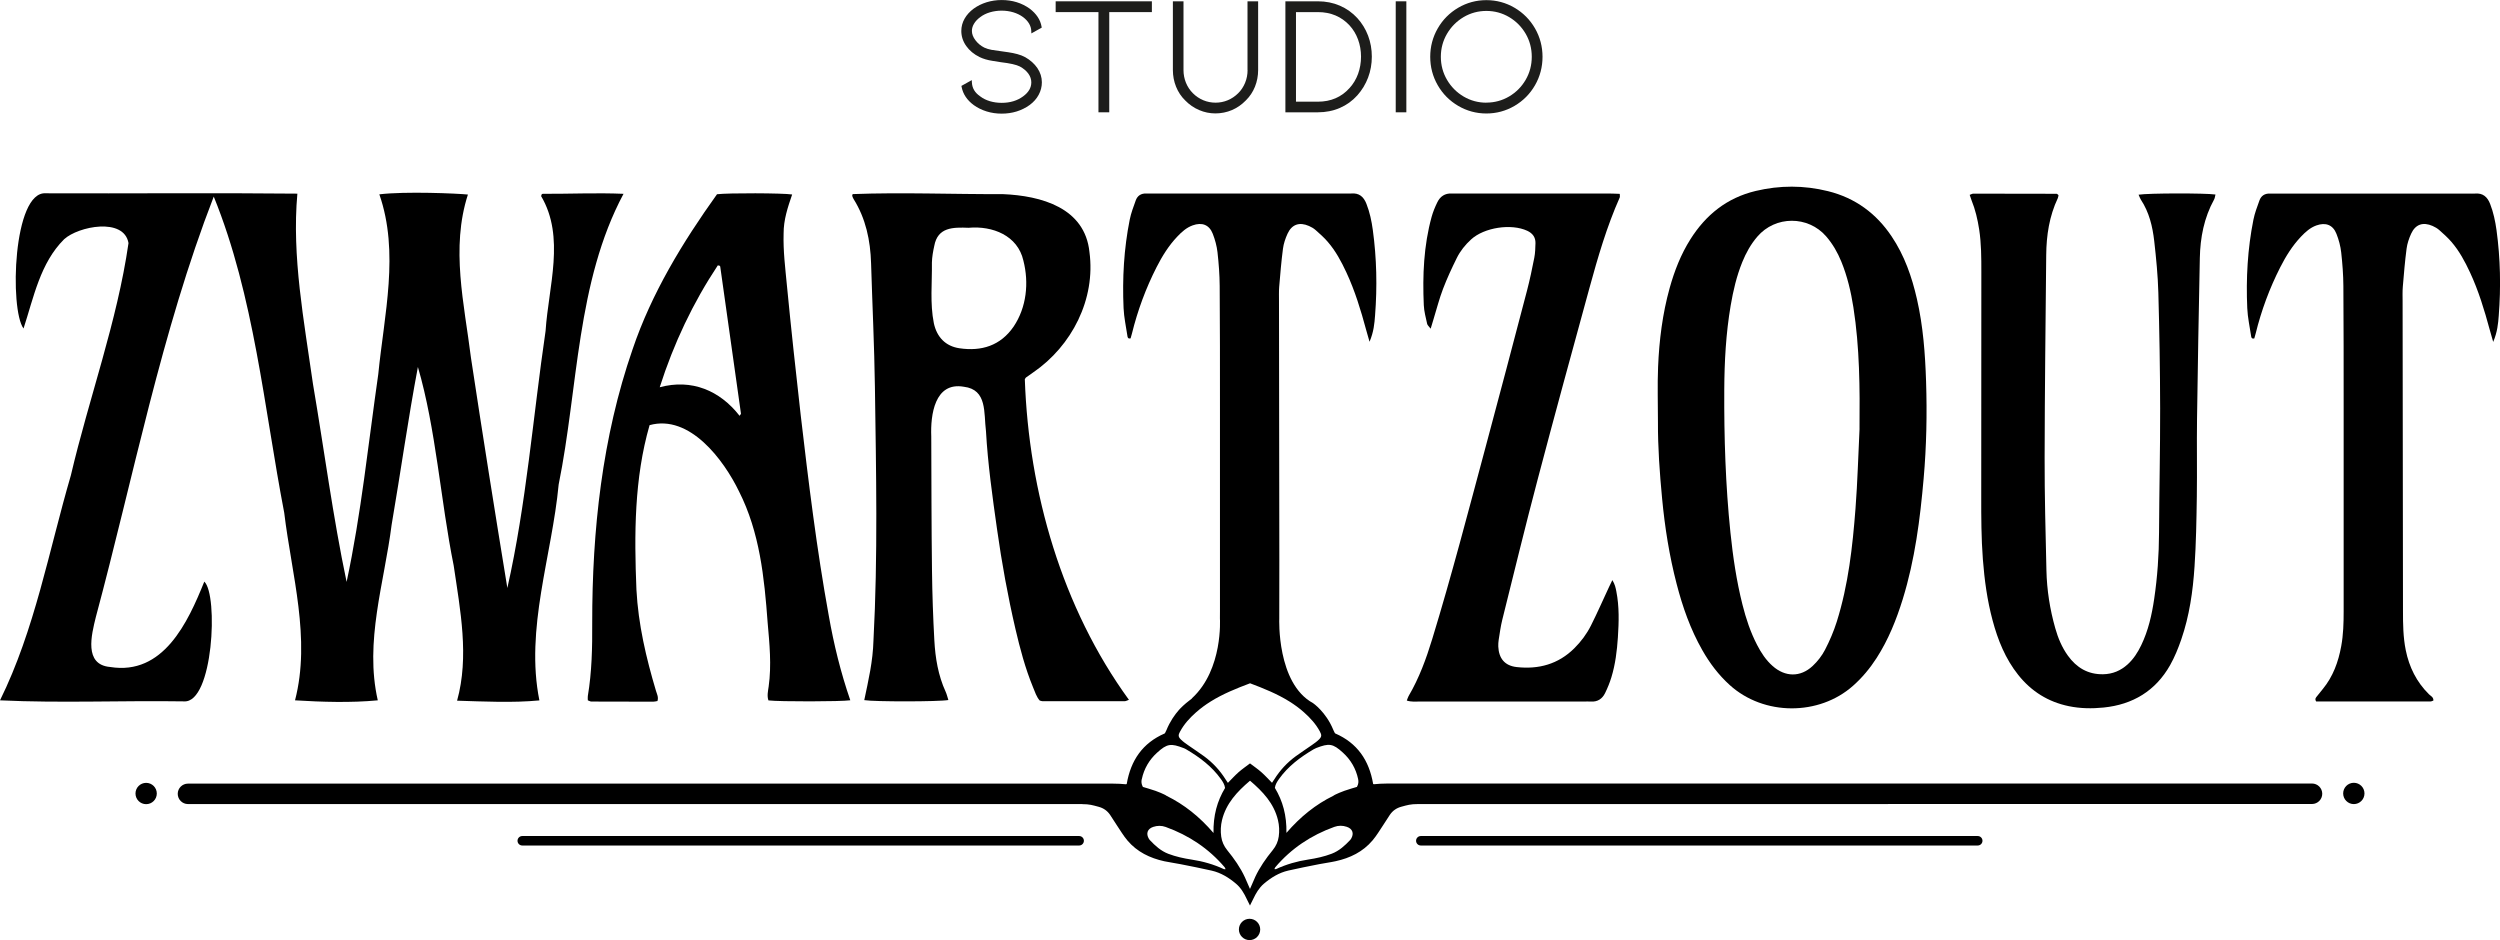
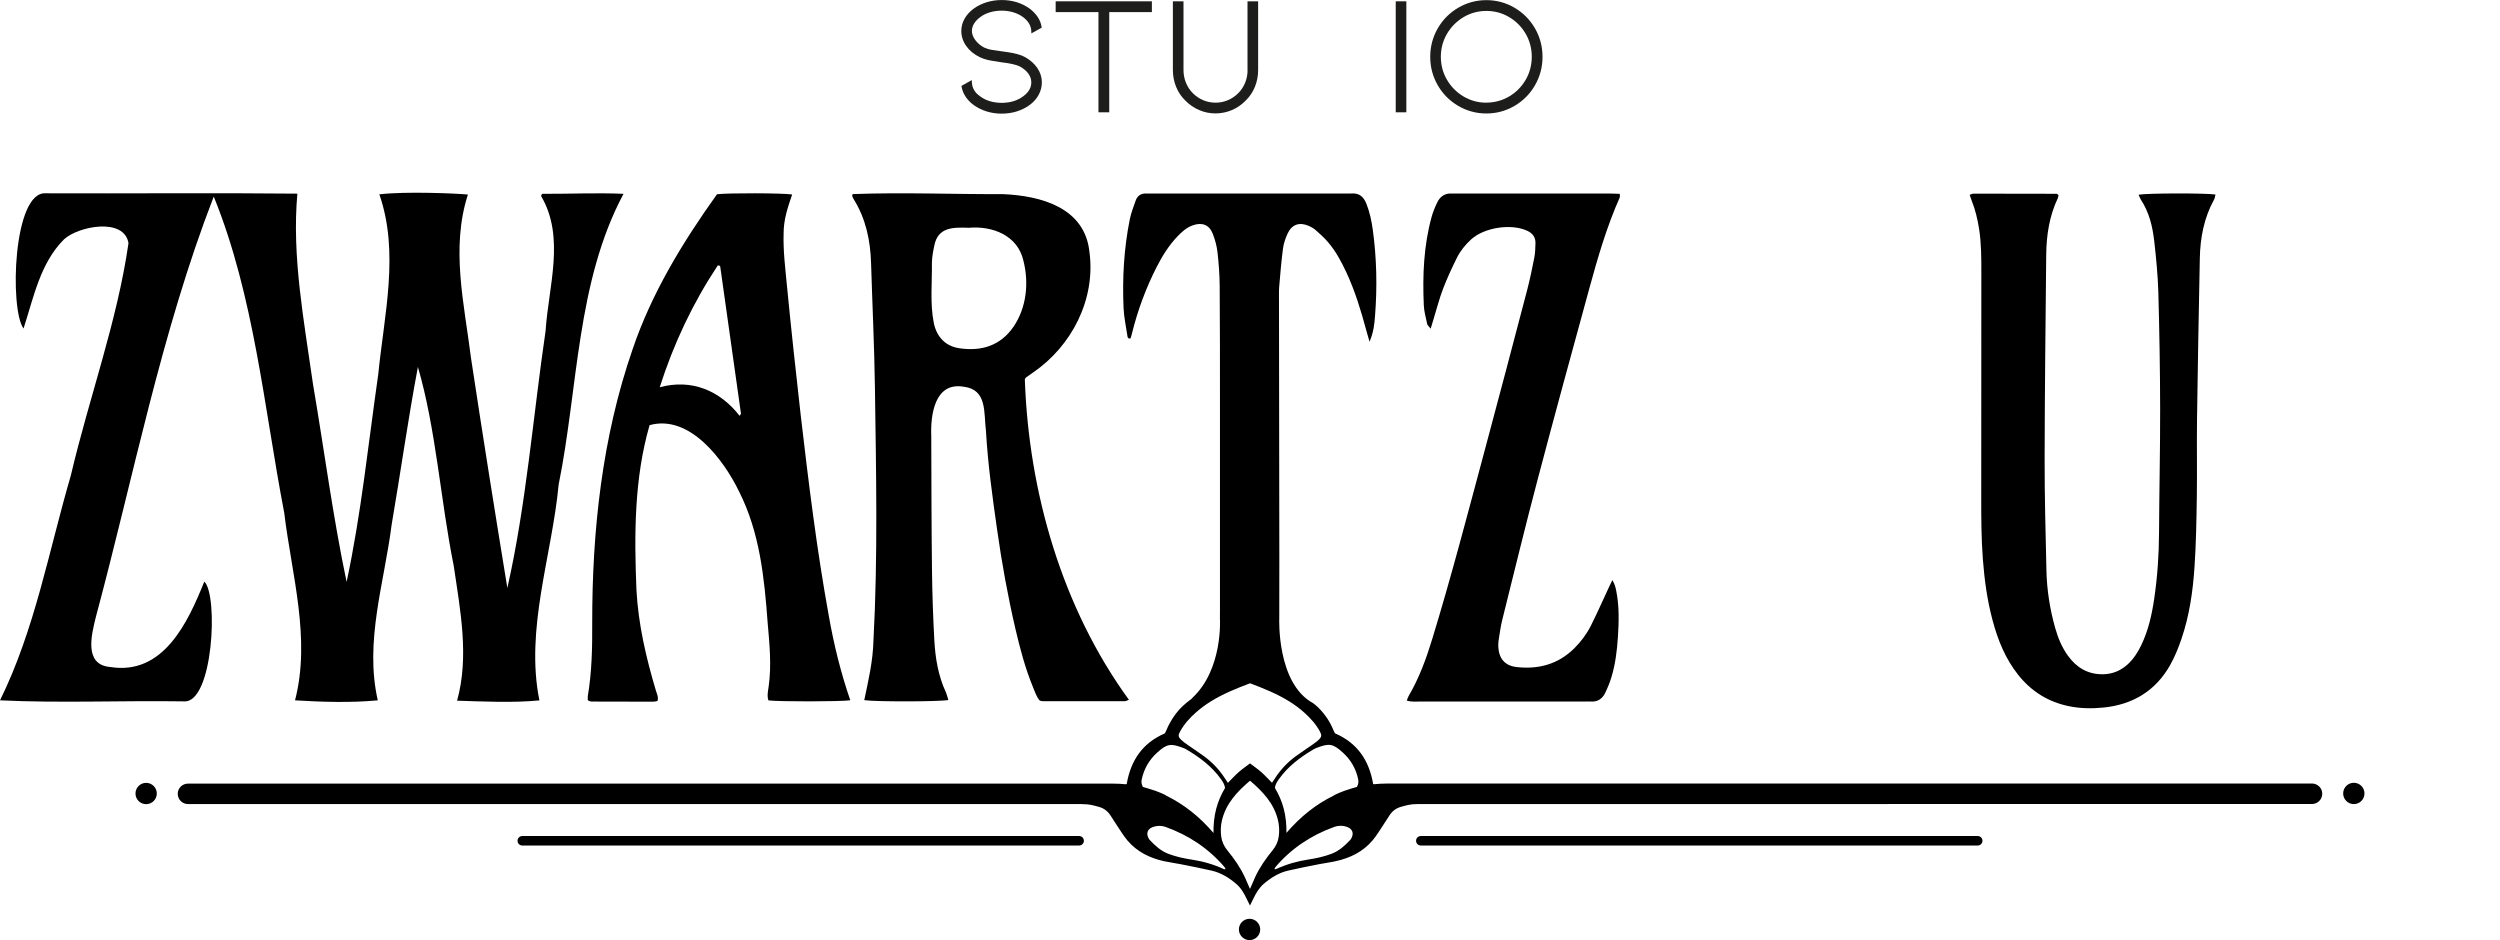
<svg xmlns="http://www.w3.org/2000/svg" id="Laag_1" data-name="Laag 1" viewBox="0 0 722.58 271.72">
  <defs>
    <style>      .cls-1 {        fill: none;      }      .cls-1, .cls-2, .cls-3 {        stroke-width: 0px;      }      .cls-3 {        fill: #1d1d1b;      }    </style>
  </defs>
  <path class="cls-2" d="M120.79,106.05c-2.86,15.13-4.99,30.45-7.6,45.64-2.13,16.83-7.88,33.74-4,50.73-7.81.74-16.06.48-23.92,0,4.63-17.86-.97-36.31-3.12-54.2-5.86-30.5-8.65-62.53-20.37-91.4-15.19,39.19-23.19,80.99-34.09,121.56-1.25,5.12-3.51,13.74,4.14,14.4,15.36,2.49,22.45-12.82,27.22-24.68,4.1,3.87,2.57,35.25-5.9,34.62-17.72-.28-35.5.54-53.15-.3,10.08-20.42,14.12-43.25,20.48-65.02,5.25-22.4,13.38-44.38,16.66-67.14-1.31-7.5-14.51-4.86-18.61-1.11-6.92,6.89-8.78,16.77-11.73,25.8-4.06-5.47-3.06-39.86,6.48-39.08,24.2.1,48.48-.16,72.67.1-1.64,18.15,1.94,36.83,4.51,55.03,3.24,19.01,5.77,38.44,9.72,57.19,4.21-19.61,6.28-40.06,9.15-60.03,1.7-17.19,6.17-35.17.31-51.99,7.47-.91,22.56-.26,25.6.06-5,15.52-1.06,31.54.89,47.23,3.38,22.32,6.85,44.11,10.51,66.49,5.48-24.25,7.42-49.58,11.05-74.3.84-12.83,5.72-27.11-1.29-38.97.17-.5.09-.59.49-.66,7.83.04,15.48-.34,23.33,0-13.64,25.54-13.08,56.07-18.75,84.02-1.95,20.68-9.73,41.69-5.57,62.4-7.77.74-15.94.32-23.79.08,3.55-12.76.92-26.15-.98-39.05-3.8-18.81-5.12-39.6-10.35-57.41Z" />
  <path class="cls-2" d="M274.11,202.33c-2.7.5-21.41.52-24.31.03,1.23-5.87,2.49-11.16,2.66-17.24,1.3-24.4.76-48.82.42-73.23-.17-11.93-.75-23.86-1.11-35.79-.2-6.61-1.51-12.91-5.07-18.6-.17-.27-.27-.58-.38-.89-.03-.09.05-.21.13-.51,14.41-.55,28.96.07,43.41.01,11.07.46,23.72,3.92,25.03,16.75,1.83,13.59-5.08,27.12-16.25,34.77-.71.49-1.42,1-2.12,1.5-.08.06-.12.18-.31.49,1.12,32.61,10.77,66.09,30.09,92.65-.51.17-.87.4-1.23.4-7.92.01-15.84,0-23.76,0-.21,0-.42-.1-.79-.19-.94-1.06-1.39-2.52-1.96-3.9-2.23-5.43-3.73-11.09-5.06-16.79-2.21-9.51-3.95-19.11-5.31-28.77-1.34-9.45-2.67-18.9-3.21-28.44-.67-5.23.43-11.98-6.4-12.8-8.46-1.48-9.66,8.18-9.41,14.38.05,12.91.05,25.83.21,38.74.08,6.73.31,13.45.68,20.17.28,5.1,1.1,10.13,3.26,14.85.35.76.53,1.6.8,2.43ZM280.01,65.84c-4.58-.18-8.99-.19-9.98,5.24-.35,1.58-.64,3.21-.68,4.82.08,5.83-.59,11.77.56,17.52.87,4.01,3.36,6.64,7.4,7.24,6.35.94,11.87-.73,15.67-6.28,3.74-5.58,4.45-12.64,2.81-19.06-1.65-7.28-8.92-10.08-15.77-9.49Z" />
  <path class="cls-2" d="M245.79,202.4c-2.7.4-20.41.43-23.69.04-.45-1.31-.12-2.7.07-4.03.86-6.16.24-12.35-.3-18.5-.95-12.97-2.3-26.09-8.26-37.86-4.43-9.15-14.27-22.37-25.86-19.17-4.45,15.43-4.45,31.62-3.8,47.54.53,10.05,2.8,19.72,5.66,29.29.27.91.78,1.78.42,2.91-.38.06-.79.19-1.21.19-5.97,0-11.93-.01-17.9-.04-.3,0-.59-.2-1.02-.35,0-.42-.06-.84,0-1.24,1.17-6.98,1.31-14.03,1.27-21.09-.03-26.77,2.87-53.69,11.66-79.1,5.49-16.25,14.49-30.98,24.41-44.85,3.24-.4,19.08-.35,21.72.07-1.27,3.7-2.49,7.33-2.47,11.3-.15,5.01.48,9.96.95,14.93,1.21,12.52,2.58,25.02,3.99,37.52,2.26,19.38,4.62,38.76,8.11,57.96,1.46,8.32,3.47,16.5,6.23,24.49ZM190.68,111.93c9.21-2.49,17.37.92,23.08,8.25.21-.33.42-.5.4-.64-1.98-14.16-3.98-28.33-5.99-42.49-.12-.33-.24-.25-.7-.35-7.16,10.81-12.71,22.46-16.79,35.23Z" />
-   <path class="cls-2" d="M479.2,121.99c0-5.31-.18-10.64.04-15.94.32-7.7,1.27-15.34,3.35-22.82,1.38-4.94,3.23-9.71,6.01-14.1,4.41-6.97,10.46-11.94,18.86-13.94,6.95-1.66,13.94-1.66,20.88.06,7.95,1.97,13.98,6.49,18.39,13.06,3.73,5.55,5.86,11.7,7.32,18.09,1.8,7.87,2.39,15.87,2.65,23.9.3,9.33.12,18.66-.7,27.96-1.03,11.78-2.52,23.5-6.04,34.9-1.84,5.94-4.14,11.7-7.55,17.01-1.91,2.97-4.15,5.68-6.84,8.06-9.81,8.7-25.73,8.72-35.61-.22-3.25-2.94-5.82-6.36-7.94-10.1-3.44-6.04-5.7-12.5-7.42-19.15-2.11-8.11-3.41-16.35-4.2-24.68-.7-7.35-1.23-14.7-1.2-22.08ZM537.46,123.89c.11-11.73.05-23.44-1.77-35.07-.71-4.51-1.75-8.95-3.49-13.21-1.08-2.64-2.48-5.1-4.39-7.3-5.22-6.01-14.67-6.02-19.9.1-1.89,2.21-3.26,4.69-4.33,7.33-1.65,4.06-2.63,8.29-3.36,12.57-1.37,8.05-1.81,16.18-1.85,24.32-.07,13.78.36,27.55,1.78,41.28.73,7.02,1.75,13.99,3.48,20.85,1.01,4.01,2.3,7.94,4.23,11.65,1.16,2.25,2.54,4.37,4.49,6.09,3.63,3.21,8.01,3.29,11.55,0,1.44-1.34,2.7-2.97,3.59-4.69,1.35-2.61,2.52-5.34,3.4-8.13,3.35-10.66,4.56-21.67,5.41-32.7.59-7.68.79-15.38,1.17-23.08Z" />
  <path class="cls-2" d="M618.13,56.27c2.91-.46,19.13-.48,22.21-.05-.13.5-.16,1.03-.4,1.45-2.9,5.27-4,10.99-4.12,16.9-.32,15.51-.59,31.03-.81,46.54-.1,7.49.05,14.98-.06,22.46-.1,6.72-.21,13.46-.66,20.17-.47,7.15-1.48,14.25-3.83,21.07-.88,2.55-1.91,5.09-3.23,7.44-4.21,7.45-10.8,11.4-19.22,12.25-3.34.34-6.69.3-10.04-.39-6-1.24-10.83-4.27-14.63-9.03-3.72-4.67-5.9-10.09-7.42-15.78-1.55-5.77-2.35-11.67-2.81-17.64-.46-6.07-.48-12.14-.47-18.22.01-21.6.04-43.19.03-64.79,0-4.12,0-8.24-.63-12.34-.45-2.91-1.11-5.74-2.22-8.47-.19-.48-.34-.97-.52-1.52.46-.16.75-.35,1.04-.35,8.03,0,16.06.01,24.08.04.16,0,.33.22.55.39-.06.28-.07.61-.2.88-2.46,5.21-3.3,10.75-3.35,16.45-.18,19.53-.43,39.06-.46,58.6-.02,10.85.27,21.7.52,32.55.13,5.66,1,11.22,2.55,16.68.8,2.84,1.92,5.54,3.65,7.94,2.5,3.47,5.79,5.46,10.2,5.38,2.74-.05,5.07-1.04,7.07-2.85,1.71-1.55,2.93-3.47,3.93-5.54,2.05-4.25,3.07-8.8,3.75-13.42.94-6.34,1.37-12.72,1.4-19.13.06-11.94.34-23.87.32-35.81-.02-11.18-.21-22.35-.52-33.53-.14-4.98-.63-9.96-1.19-14.92-.48-4.22-1.46-8.33-3.86-11.97-.23-.35-.36-.76-.67-1.45Z" />
  <path class="cls-2" d="M406.61,202.48c.22-.55.32-.95.52-1.3,3.05-5.18,5.08-10.76,6.83-16.48,5.61-18.35,10.43-36.91,15.41-55.44,4.05-15.07,8.02-30.16,11.98-45.25.82-3.14,1.49-6.33,2.11-9.52.27-1.37.3-2.8.34-4.21.04-1.7-.84-2.86-2.36-3.57-4.64-2.17-12.46-.97-16.24,2.49-1.7,1.55-3.14,3.34-4.15,5.39-1.44,2.91-2.81,5.86-3.97,8.9-1.08,2.83-1.83,5.78-2.72,8.68-.25.82-.5,1.65-.85,2.83-.48-.64-.93-.98-1.02-1.4-.39-1.79-.89-3.6-.97-5.42-.38-8.59-.03-17.14,2.26-25.49.4-1.45.99-2.87,1.65-4.22.82-1.69,2.19-2.64,4.17-2.54.54.03,1.08,0,1.63,0,14.54,0,29.08,0,43.62,0,1.07,0,2.15.07,3.31.1,0,.46.1.8-.01,1.05-3.76,8.45-6.32,17.3-8.76,26.19-5.04,18.39-10.08,36.79-14.94,55.23-3.57,13.51-6.87,27.1-10.25,40.66-.47,1.89-.72,3.83-1.03,5.76-.1.64-.14,1.3-.12,1.94.15,3.44,1.87,5.55,5.28,5.94,6.35.72,12.06-.81,16.71-5.44,1.94-1.93,3.57-4.12,4.79-6.55,1.85-3.67,3.5-7.45,5.24-11.18.26-.55.53-1.1.95-1.96.75,1.22.95,2.22,1.15,3.25.87,4.41.74,8.86.45,13.3-.26,3.89-.73,7.78-1.88,11.54-.47,1.55-1.09,3.06-1.8,4.52-.82,1.7-2.19,2.64-4.18,2.49-.65-.05-1.3,0-1.95,0-15.84,0-31.69,0-47.53,0-1.15,0-2.33.14-3.66-.28Z" />
-   <path class="cls-2" d="M720.6,98.77c-.46-1.61-.74-2.54-.99-3.47-1.53-5.65-3.22-11.25-5.7-16.57-1.47-3.16-3.11-6.22-5.4-8.86-1.06-1.22-2.28-2.31-3.49-3.38-.56-.49-1.24-.89-1.93-1.19-2.76-1.21-4.95-.47-6.19,2.24-.62,1.36-1.13,2.85-1.32,4.33-.48,3.65-.78,7.32-1.09,10.99-.12,1.4-.06,2.82-.06,4.23.03,29.83.06,59.66.11,89.49,0,3.79.04,7.59.8,11.34.99,4.9,3.12,9.2,6.71,12.75.5.49,1.33.8,1.28,1.81-.27.09-.55.26-.83.26-11.06.01-22.11.01-33.05.01-.5-.78-.03-1.17.28-1.57.53-.69,1.07-1.36,1.63-2.03,2.98-3.62,4.5-7.85,5.33-12.4.61-3.33.7-6.68.7-10.04,0-19.74,0-39.48,0-59.22,0-11.61,0-23.21-.08-34.82-.02-3.25-.27-6.5-.63-9.73-.2-1.81-.69-3.63-1.36-5.33-1.03-2.64-3.13-3.41-5.82-2.45-1.8.65-3.15,1.89-4.43,3.23-2.49,2.62-4.37,5.65-6,8.85-3.11,6.11-5.47,12.5-7.11,19.15-.12.5-.28,1-.4,1.43-.8.17-.86-.32-.92-.71-.4-2.68-.99-5.35-1.11-8.04-.38-8.58.09-17.13,1.78-25.57.38-1.9,1.08-3.73,1.74-5.56.49-1.36,1.53-2.04,3.02-1.99.76.03,1.52,0,2.28,0,18.44,0,36.88,0,55.32,0,.54,0,1.09.05,1.63,0,2.32-.22,3.63.94,4.43,3,.95,2.44,1.48,4.98,1.84,7.56,1.12,8.2,1.29,16.43.65,24.67-.18,2.35-.38,4.73-1.6,7.63Z" />
  <g>
    <path class="cls-1" d="M389.27,238.98c-1.2-.4-2.41-.42-3.62.02-6.69,2.42-12.42,6.22-17.04,11.65-.12.14-.16.34-.26.55.21,0,.35.04.46,0,2.98-1.39,6.09-2.28,9.34-2.77,2.29-.35,4.56-.84,6.74-1.67,2.17-.83,3.81-2.34,5.36-3.98.1-.1.18-.23.26-.35.91-1.53.43-2.89-1.24-3.45Z" />
-     <path class="cls-1" d="M336.93,239.02c-1.22-.44-2.42-.43-3.62-.02-1.67.56-2.15,1.92-1.24,3.45.07.12.16.25.26.35,1.55,1.64,3.19,3.15,5.36,3.98,2.18.83,4.45,1.32,6.74,1.67,3.25.49,6.37,1.39,9.34,2.77.11.05.25,0,.46,0-.09-.21-.14-.41-.26-.55-4.62-5.44-10.36-9.24-17.04-11.65Z" />
    <path class="cls-1" d="M369.38,237.03c-1.18-4.85-4.39-8.23-8.02-11.33-.01-.01-.04-.02-.06-.03h0s-.06.03-.07.05c-3.63,3.1-6.85,6.48-8.02,11.33-.38,1.58-.45,3.17-.23,4.76.2,1.46.79,2.76,1.74,3.93,1.98,2.42,3.77,4.98,5.1,7.83.5,1.09.86,1.96,1.46,3.34v-.15s0,.15,0,.15c0,.01,0,.02.02.04,0-.02.02-.04.02-.06v-.11s0,.11,0,.11c.6-1.38.96-2.26,1.46-3.34,1.32-2.85,3.12-5.4,5.1-7.83.95-1.17,1.54-2.47,1.74-3.93.22-1.59.15-3.17-.23-4.76Z" />
    <path class="cls-1" d="M336.88,229.83c.12.07.23.14.34.22,5.02,2.46,9.49,6.02,13.53,10.72-.09-5.06,1.05-9.2,3.34-13.01-.13-1-.65-1.79-1.19-2.56-2.63-3.69-6.16-6.32-10.01-8.59-.25-.15-.51-.27-.78-.38-3.66-1.4-4.75-1.34-7.69,1.35-2.24,2.04-3.75,4.6-4.39,7.62-.16.75-.12,1.44.33,2.25.55.15,1.09.31,1.62.48,3,.87,4.78,1.82,4.92,1.89Z" />
    <path class="cls-1" d="M388.17,217.55c-2.94-2.69-4.04-2.74-7.69-1.35-.27.1-.54.23-.78.38-3.85,2.27-7.38,4.9-10.01,8.59-.55.77-1.06,1.56-1.19,2.56,2.29,3.81,3.43,7.95,3.34,13.01,4.03-4.7,8.5-8.25,13.53-10.71.11-.08.22-.15.34-.22.13-.07,1.91-1.03,4.92-1.89.54-.17,1.08-.33,1.62-.48.44-.82.49-1.5.33-2.25-.64-3.02-2.15-5.58-4.39-7.62Z" />
    <path class="cls-2" d="M680.33,226.25c-1.7,0-3.08,1.38-3.08,3.08s1.38,3.08,3.08,3.08,3.08-1.38,3.08-3.08-1.38-3.08-3.08-3.08Z" />
    <path class="cls-2" d="M361.16,265.56c-1.7,0-3.08,1.38-3.08,3.08s1.38,3.08,3.08,3.08,3.08-1.38,3.08-3.08-1.38-3.08-3.08-3.08Z" />
    <path class="cls-2" d="M42.24,226.27c-1.7,0-3.08,1.38-3.08,3.08s1.38,3.08,3.08,3.08,3.08-1.38,3.08-3.08-1.38-3.08-3.08-3.08Z" />
    <path class="cls-2" d="M311.91,241.64h-160.96c-.75,0-1.37.61-1.37,1.37s.61,1.37,1.37,1.37h160.96c.75,0,1.37-.61,1.37-1.37s-.61-1.37-1.37-1.37Z" />
-     <path class="cls-2" d="M571.63,241.64h-160.97c-.75,0-1.37.61-1.37,1.37s.61,1.37,1.37,1.37h160.97c.75,0,1.37-.61,1.37-1.37s-.61-1.37-1.37-1.37Z" />
+     <path class="cls-2" d="M571.63,241.64h-160.97c-.75,0-1.37.61-1.37,1.37s.61,1.37,1.37,1.37h160.97c.75,0,1.37-.61,1.37-1.37s-.61-1.37-1.37-1.37" />
    <path class="cls-2" d="M668.25,226.47h-267.38c-1.33,0-2.6.08-3.79.2l-.2-.09c-1.17-6.85-4.59-11.83-10.97-14.6-.03-.03-.09-.08-.12-.14-.13-.26-.28-.51-.38-.78-.02-.07-.05-.13-.08-.19-2.14-5.16-5.83-7.65-5.83-7.65-10.51-5.73-9.75-24.41-9.75-24.41l.02-17.1h0c-.04-24.86-.07-49.74-.1-74.61,0-1.41-.05-2.83.06-4.23.31-3.67.61-7.34,1.09-10.99.19-1.48.7-2.96,1.32-4.33,1.24-2.71,3.43-3.45,6.19-2.24.69.3,1.37.69,1.93,1.19,1.21,1.07,2.44,2.16,3.49,3.38,2.29,2.64,3.93,5.7,5.4,8.86,2.48,5.33,4.18,10.92,5.7,16.57.25.93.53,1.85.99,3.47,1.23-2.89,1.42-5.27,1.6-7.62.64-8.24.47-16.47-.65-24.67-.35-2.58-.88-5.12-1.84-7.56-.8-2.06-2.11-3.22-4.43-3-.54.05-1.08,0-1.63,0-18.44,0-36.88,0-55.32,0-.76,0-1.52.03-2.28,0-1.49-.05-2.53.64-3.02,1.99-.66,1.83-1.36,3.67-1.74,5.56-1.69,8.44-2.16,16.99-1.78,25.57.12,2.69.71,5.36,1.11,8.04.06.39.12.89.92.71.12-.43.27-.92.4-1.43,1.64-6.65,4-13.04,7.11-19.15,1.63-3.2,3.51-6.24,6-8.85,1.27-1.34,2.63-2.58,4.43-3.23,2.69-.97,4.79-.2,5.82,2.45.66,1.7,1.15,3.52,1.36,5.33.36,3.23.61,6.48.63,9.73.09,11.61.08,23.21.08,34.82,0,19.74,0,39.48,0,59.22,0,.55,0,1.1-.01,1.65v.45s.96,14.7-8.06,23.01c-.01.03-.04.06-.05.1-.19.14-.37.3-.56.44-.35.3-.71.59-1.09.86-.62.52-1.21,1.07-1.76,1.64-.07.07-.14.15-.21.23-.04.05-.09.1-.13.14-1.15,1.31-2.56,3.26-3.61,5.85-.1.27-.25.52-.38.78-.03.06-.09.11-.12.15-6.38,2.77-9.8,7.75-10.97,14.6l-.2.09c-1.19-.12-2.46-.19-3.79-.19H54.33c-1.63,0-2.96,1.32-2.96,2.95s1.33,2.96,2.96,2.96h258.46s-.02.02-.02.02c2.13,0,3.03.3,4.78.77,1.41.38,2.5,1.15,3.31,2.34.65.96,1.25,1.96,1.9,2.93,1.02,1.5,1.94,3.09,3.11,4.47,2.79,3.3,6.49,5.08,10.65,6,1.56.34,3.16.53,4.72.85,3,.6,5.99,1.18,8.97,1.86,2.68.61,4.98,2.04,7.05,3.79,1.4,1.19,2.33,2.78,3.1,4.44.26.55.54,1.09.9,1.81v.07s.01-.02.02-.04c0,.02.02.04.03.06v-.11c.36-.72.64-1.26.9-1.81.78-1.66,1.7-3.25,3.1-4.44,2.07-1.75,4.37-3.18,7.05-3.79,2.98-.68,5.98-1.27,8.97-1.86,1.57-.31,3.16-.5,4.72-.85,4.15-.91,7.86-2.7,10.65-6,1.17-1.38,2.1-2.96,3.11-4.47.65-.96,1.25-1.96,1.9-2.93.81-1.19,1.9-1.96,3.31-2.34,1.75-.48,2.65-.77,4.78-.77h-.02s258.46-.02,258.46-.02c1.63,0,2.96-1.33,2.96-2.96s-1.33-2.96-2.96-2.96ZM341.09,211.43c1.15-2.15,2.76-3.9,4.57-5.51,1.35-1.2,2.78-2.24,4.27-3.17,3.53-2.2,7.42-3.77,11.38-5.26,3.95,1.49,7.82,3.05,11.35,5.25,1.49.93,2.91,1.96,4.25,3.16,1.81,1.61,3.42,3.37,4.57,5.51.56,1.05.56,1.52-.26,2.33-.61.61-1.34,1.11-2.05,1.61-1.54,1.09-3.13,2.11-4.66,3.23-2.49,1.82-4.56,4.06-6.2,6.68-.19.31-.4.6-.66.99-1.06-1.07-2.02-2.14-3.1-3.09-1.03-.91-2.17-1.68-3.28-2.53v.03c-1.1.84-2.24,1.62-3.27,2.52-1.07.95-2.04,2.02-3.1,3.09-.26-.39-.47-.69-.66-.99-1.64-2.62-3.71-4.85-6.2-6.68-1.52-1.11-3.11-2.14-4.66-3.23-.71-.5-1.43-1-2.05-1.61-.82-.81-.82-1.28-.26-2.33ZM330.02,225.19c.64-3.02,2.15-5.58,4.39-7.62,2.94-2.69,4.04-2.74,7.69-1.35.27.1.54.23.78.38,3.85,2.27,7.38,4.9,10.01,8.59.55.77,1.06,1.56,1.19,2.56-2.29,3.81-3.43,7.95-3.34,13.01-4.03-4.7-8.5-8.25-13.53-10.72-.11-.08-.22-.15-.34-.22-.13-.07-1.91-1.03-4.92-1.89-.54-.17-1.08-.33-1.62-.48-.44-.82-.49-1.5-.33-2.25ZM353.77,251.22c-2.98-1.39-6.09-2.28-9.34-2.77-2.29-.35-4.56-.84-6.74-1.67-2.17-.83-3.81-2.34-5.36-3.98-.1-.1-.18-.23-.26-.35-.91-1.53-.43-2.89,1.24-3.45,1.2-.4,2.41-.42,3.62.02,6.69,2.42,12.42,6.22,17.04,11.65.12.14.16.34.26.55-.21,0-.35.04-.46,0ZM362.77,253.54c-.5,1.09-.86,1.96-1.46,3.34v-.11s0,.11,0,.11c0,.02-.02.04-.02.06,0-.01-.01-.02-.02-.04v-.15s0,.15,0,.15c-.6-1.38-.96-2.26-1.46-3.34-1.32-2.85-3.12-5.4-5.1-7.83-.95-1.17-1.54-2.47-1.74-3.93-.22-1.59-.15-3.17.23-4.76,1.18-4.85,4.39-8.23,8.02-11.33.02-.02.04-.02.07-.03h0s.04,0,.06.01c3.63,3.1,6.85,6.48,8.02,11.33.38,1.58.45,3.17.23,4.76-.2,1.46-.79,2.76-1.74,3.93-1.98,2.42-3.77,4.98-5.1,7.83ZM390.51,242.43c-.07.12-.16.25-.26.35-1.55,1.64-3.19,3.15-5.36,3.98-2.18.83-4.45,1.32-6.74,1.67-3.25.49-6.37,1.39-9.34,2.77-.11.05-.25,0-.46,0,.09-.21.14-.41.26-.55,4.62-5.44,10.36-9.24,17.04-11.65,1.22-.44,2.42-.43,3.62-.02,1.67.56,2.15,1.92,1.24,3.45ZM392.23,227.43c-.55.15-1.09.31-1.62.48-3,.87-4.78,1.82-4.92,1.89-.12.07-.23.14-.34.22-5.02,2.46-9.49,6.02-13.53,10.71.09-5.06-1.05-9.2-3.34-13.01.13-1,.65-1.79,1.19-2.56,2.63-3.69,6.16-6.32,10.01-8.59.25-.15.51-.27.78-.38,3.66-1.4,4.75-1.34,7.69,1.35,2.24,2.04,3.75,4.6,4.39,7.62.16.75.12,1.44-.33,2.25Z" />
  </g>
  <g>
    <path class="cls-3" d="M296.26,16.5c-.61-.34-1.35-.62-2.21-.86-.85-.23-1.74-.41-2.64-.54l-1.69-.24c-1.26-.16-2.31-.31-3.12-.45-.77-.14-1.48-.36-2.11-.65-1.02-.51-1.88-1.23-2.57-2.14-.67-.89-1.01-1.79-1.01-2.67,0-.71.2-1.42.61-2.09.41-.7,1.02-1.34,1.8-1.91.78-.6,1.72-1.07,2.8-1.39,2.17-.64,4.62-.64,6.76,0,1.06.32,2.02.79,2.83,1.39.75.57,1.33,1.2,1.73,1.88.39.67.6,1.37.63,2.09l.03.74,2.99-1.67-.05-.32c-.34-1.96-1.49-3.7-3.44-5.18-2.31-1.65-5.03-2.48-8.08-2.48-1.51,0-2.97.22-4.35.64-1.38.43-2.64,1.05-3.73,1.84-1.13.83-2.02,1.81-2.64,2.9-.63,1.1-.95,2.3-.95,3.56,0,1.56.48,3.03,1.43,4.36.93,1.32,2.23,2.39,3.86,3.19,1.03.5,2.27.87,3.7,1.09,1.4.22,2.21.35,2.44.39,2.65.31,4.5.73,5.49,1.24,1.05.57,1.88,1.27,2.46,2.07.56.78.85,1.63.85,2.51,0,1.55-.77,2.88-2.36,4.05-1.67,1.24-3.75,1.88-6.2,1.88-1.2,0-2.35-.16-3.42-.48-1.06-.32-2-.78-2.8-1.4-1.52-1.04-2.3-2.34-2.39-3.96l-.04-.73-2.99,1.67.06.32c.4,2.06,1.58,3.81,3.49,5.22,1.09.79,2.35,1.41,3.73,1.84,1.38.43,2.85.64,4.35.64,3.06,0,5.77-.84,8.08-2.49,1.14-.84,2.02-1.83,2.62-2.96.61-1.13.92-2.34.92-3.6,0-1.46-.44-2.85-1.3-4.12-.85-1.25-2.05-2.32-3.58-3.19Z" />
    <polygon class="cls-3" points="305.12 3.5 317.49 3.5 317.49 32.46 320.61 32.46 320.61 3.5 332.93 3.5 332.93 .38 305.12 .38 305.12 3.5" />
    <path class="cls-3" d="M360.59,20.26c0,1.28-.24,2.51-.71,3.66-.47,1.15-1.14,2.17-1.99,3.01-.88.88-1.9,1.57-3.02,2.04-2.21.93-4.81.95-7.08,0-1.12-.47-2.14-1.15-3.02-2.04-.85-.85-1.52-1.86-1.99-3.01-.47-1.15-.71-2.39-.71-3.66V.38h-3.07v19.87c0,1.68.31,3.31.92,4.82.61,1.52,1.51,2.87,2.66,3.98,1.16,1.19,2.5,2.12,4.01,2.76,1.5.65,3.09.97,4.71.97s3.29-.33,4.78-.97c1.49-.64,2.82-1.57,3.97-2.75,1.16-1.13,2.06-2.47,2.67-3.99.61-1.52.92-3.14.92-4.82V.38h-3.07v19.87Z" />
-     <path class="cls-3" d="M392.31,5.23c-1.41-1.54-3.11-2.75-5.05-3.59-1.93-.84-4.06-1.26-6.32-1.26h-9.42v32.08h9.42c2.26,0,4.38-.42,6.32-1.26,1.94-.84,3.64-2.06,5.05-3.64,1.34-1.5,2.39-3.23,3.11-5.13.72-1.9,1.08-3.94,1.08-6.06s-.36-4.16-1.08-6.06c-.72-1.9-1.77-3.61-3.11-5.08ZM374.59,3.5h6.35c3.68,0,6.75,1.29,9.11,3.83,1.07,1.16,1.9,2.54,2.47,4.09.57,1.56.86,3.22.86,4.95s-.29,3.44-.86,5c-.57,1.55-1.4,2.93-2.48,4.1-2.33,2.6-5.39,3.92-9.11,3.92h-6.35V3.5Z" />
    <rect class="cls-3" x="403.41" y=".38" width="3.07" height="32.08" />
    <path class="cls-3" d="M443.67,8.21c-1.44-2.5-3.43-4.51-5.92-5.97-2.49-1.46-5.23-2.2-8.14-2.2s-5.65.74-8.14,2.2c-2.49,1.46-4.48,3.46-5.92,5.97-1.44,2.5-2.17,5.27-2.17,8.21s.73,5.71,2.17,8.21c1.44,2.51,3.43,4.51,5.92,5.97,2.49,1.46,5.23,2.2,8.14,2.2s5.65-.74,8.14-2.2c2.49-1.46,4.48-3.46,5.92-5.97,1.44-2.5,2.17-5.27,2.17-8.21s-.73-5.71-2.17-8.21ZM429.61,29.68c-2.37,0-4.58-.6-6.58-1.78-2-1.18-3.62-2.81-4.8-4.83-1.18-2.01-1.78-4.25-1.78-6.65s.6-4.64,1.78-6.65c1.18-2.02,2.8-3.64,4.8-4.83,2-1.18,4.21-1.78,6.58-1.78s4.58.6,6.58,1.78c2,1.18,3.61,2.81,4.78,4.82,1.17,2.01,1.76,4.25,1.76,6.65s-.59,4.64-1.76,6.65c-1.17,2.02-2.78,3.64-4.78,4.82-2,1.18-4.21,1.78-6.58,1.78Z" />
  </g>
</svg>